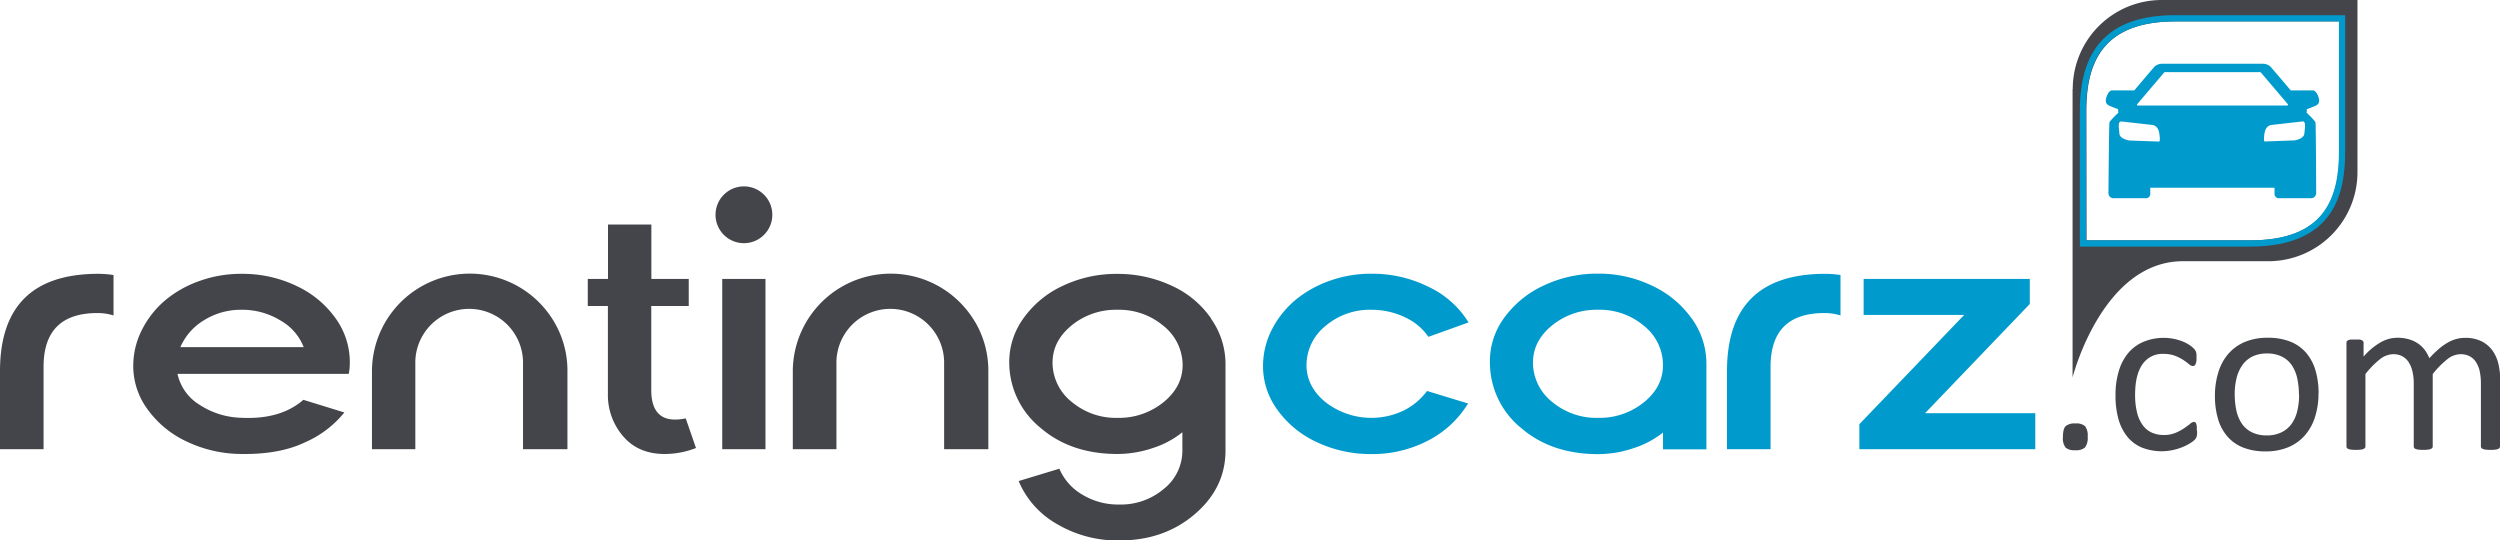
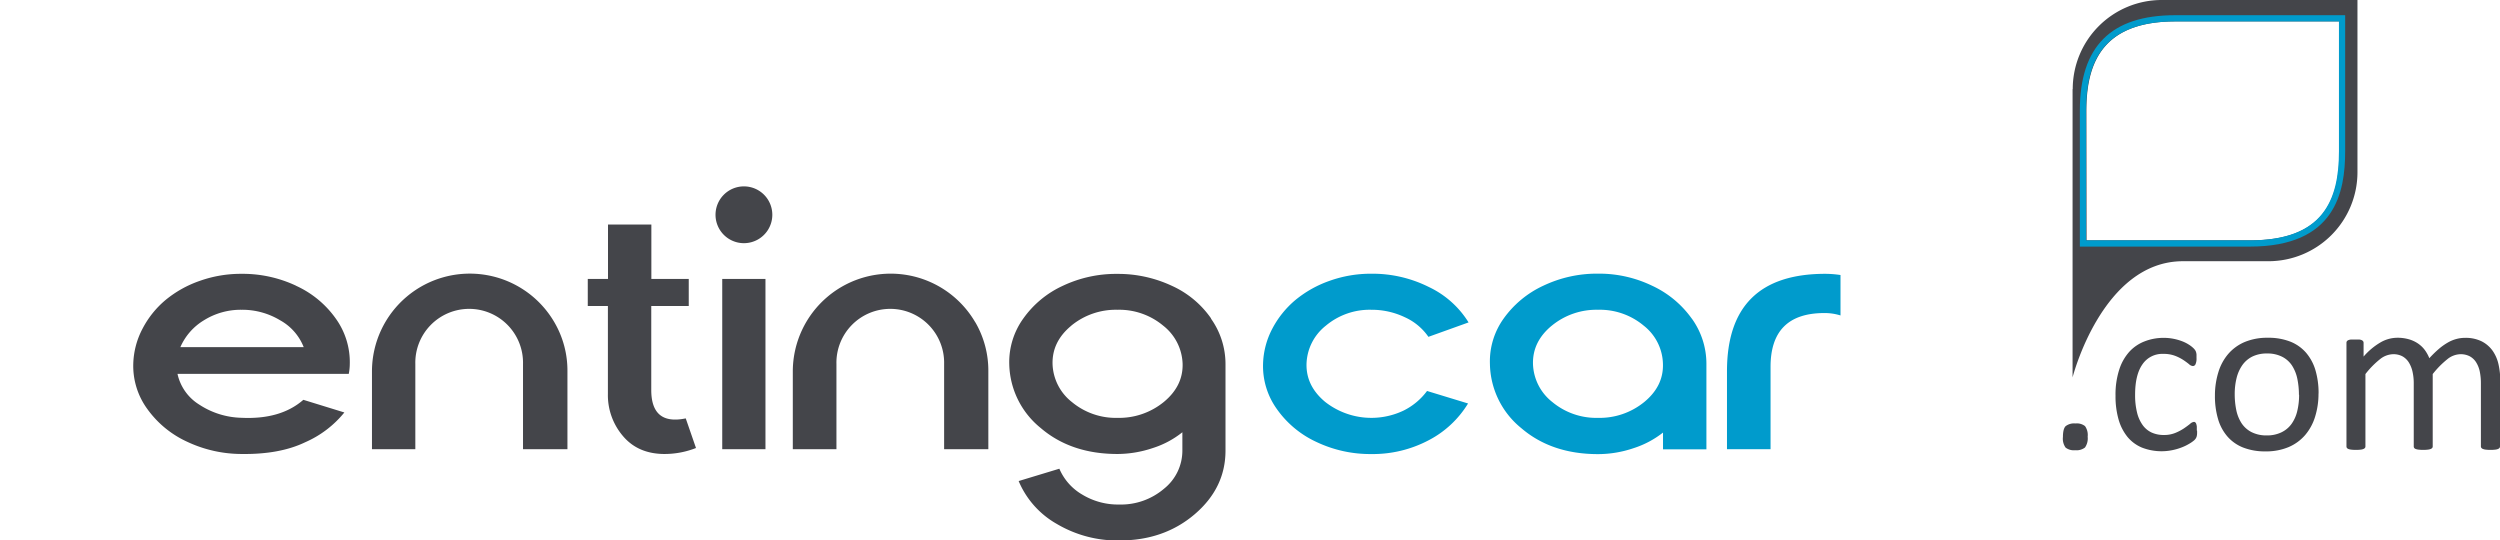
<svg xmlns="http://www.w3.org/2000/svg" viewBox="0 0 731.58 158.16">
  <defs>
    <style>.cls-1{fill:#44454a;}.cls-2{fill:#009bcc;}</style>
  </defs>
  <title>Recurso 1</title>
  <g id="Capa_2" data-name="Capa 2">
    <g id="Capa_1-2" data-name="Capa 1">
-       <path class="cls-1" d="M33.22,92.31a15.44,15.44,0,0,0-4.72-.7q-15.75,0-15.75,15.73v24.11H0v-22.8Q0,80.18,28.65,80.13a30.28,30.28,0,0,1,4.57.35Z" />
      <path class="cls-1" d="M86.66,83.64a28.88,28.88,0,0,1,11.61,9.6,21.84,21.84,0,0,1,4.09,13.25,15.46,15.46,0,0,1-.3,2.91H51.94a14.08,14.08,0,0,0,6.37,9,23.44,23.44,0,0,0,12.39,3.86q11.44.54,18.07-5.26l12,3.7a30.4,30.4,0,0,1-11.47,8.72Q81.85,133,70.7,132.85a37.58,37.58,0,0,1-16-3.61,29.36,29.36,0,0,1-11.6-9.57A21.37,21.37,0,0,1,39,106.49a23.33,23.33,0,0,1,2.69-10.27,27.5,27.5,0,0,1,6.72-8.4,32.32,32.32,0,0,1,10-5.61A36,36,0,0,1,70.7,80.13a36.68,36.68,0,0,1,16,3.51m-27,10.07a17.21,17.21,0,0,0-6.92,7.87H88.87A15.42,15.42,0,0,0,82,93.74,21.41,21.41,0,0,0,70.7,90.65a20.33,20.33,0,0,0-11,3.06" />
      <path class="cls-1" d="M162.23,94.31a28,28,0,0,1,3.82,14.34v22.8h-13V106.54a15.76,15.76,0,1,0-31.51,0v24.91H108.85v-22.8a28.63,28.63,0,0,1,53.38-14.34" />
      <path class="cls-1" d="M194.5,132.85q-7.74,0-12.17-5.21a18.41,18.41,0,0,1-4.44-12.33V89.55H172V81.63h5.92V65.7h12.69V81.63h10.94v7.92H190.58v24.56q0,10.42,10.09,8.32l3,8.67a25.14,25.14,0,0,1-9.18,1.75" />
      <path class="cls-1" d="M226,63.14a8.31,8.31,0,0,1-16.61,0,8.31,8.31,0,1,1,16.61,0M211.35,81.63H224v49.82H211.35Z" />
      <path class="cls-1" d="M285.41,94.31a28.08,28.08,0,0,1,3.81,14.34v22.8H276.28V106.54a15.76,15.76,0,1,0-31.51,0v24.91H232v-22.8a28.64,28.64,0,0,1,53.39-14.34" />
      <path class="cls-1" d="M354.35,93.21a22.93,22.93,0,0,1,4.27,13.28v25.36q0,10.92-9,18.62t-22.07,7.69a34.83,34.83,0,0,1-18.24-4.81,26,26,0,0,1-11.22-12.58L310,137.16a16,16,0,0,0,6.65,7.54,20.19,20.19,0,0,0,10.87,2.94A19.42,19.42,0,0,0,340.65,143,14.25,14.25,0,0,0,346,131.85v-5.36a26.82,26.82,0,0,1-8.68,4.63A32.67,32.67,0,0,1,327,132.85q-13.59,0-22.48-7.62a24.68,24.68,0,0,1-9.18-18.74,21.84,21.84,0,0,1,4.09-13.25A29,29,0,0,1,311,83.64a36.4,36.4,0,0,1,16-3.49,37.06,37.06,0,0,1,15.93,3.49,28,28,0,0,1,11.49,9.57m-40.94,2.11q-5.62,4.65-5.47,11.17a14.73,14.73,0,0,0,5.69,11.18A20.06,20.06,0,0,0,327,122.28a20.69,20.69,0,0,0,13.58-4.66q5.64-4.66,5.49-11.13a14.79,14.79,0,0,0-5.69-11.2A20.08,20.08,0,0,0,327,90.65a20.5,20.5,0,0,0-13.54,4.67" />
      <path class="cls-2" d="M418.16,84a27.45,27.45,0,0,1,11.59,10.35L418,98.57a16.73,16.73,0,0,0-6.95-5.76,22.41,22.41,0,0,0-9.76-2.16A19.92,19.92,0,0,0,388,95.29a14.8,14.8,0,0,0-5.67,11.2q-.15,6.47,5.47,11.13a21.91,21.91,0,0,0,22.93,2.53,19.09,19.09,0,0,0,6.87-5.74l12,3.66A29.29,29.29,0,0,1,418,128.87a35,35,0,0,1-16.71,4,36.61,36.61,0,0,1-16-3.51,29,29,0,0,1-11.61-9.62,21.54,21.54,0,0,1-4.07-13.23,23.45,23.45,0,0,1,2.68-10.27,27.83,27.83,0,0,1,6.73-8.4,32.72,32.72,0,0,1,10-5.64,35.78,35.78,0,0,1,12.24-2.1A36.82,36.82,0,0,1,418.16,84" />
      <path class="cls-2" d="M495.09,93.24a22.63,22.63,0,0,1,4.26,13.25v25h-12.7v-4.91a27.39,27.39,0,0,1-8.65,4.58,32.4,32.4,0,0,1-10.36,1.73q-13.61,0-22.48-7.62A24.68,24.68,0,0,1,436,106.49,21.49,21.49,0,0,1,440,93.24a29.41,29.41,0,0,1,11.62-9.63,36.45,36.45,0,0,1,16-3.53,35.73,35.73,0,0,1,15.9,3.56,29.38,29.38,0,0,1,11.55,9.6m-41,2.08q-5.62,4.65-5.47,11.17a14.73,14.73,0,0,0,5.69,11.18,20.09,20.09,0,0,0,13.33,4.61,20.66,20.66,0,0,0,13.57-4.66q5.64-4.66,5.44-11.13A14.64,14.64,0,0,0,481,95.29a20,20,0,0,0-13.37-4.64,20.53,20.53,0,0,0-13.55,4.67" />
      <path class="cls-2" d="M538.59,92.31a15.44,15.44,0,0,0-4.72-.7q-15.75,0-15.75,15.73v24.11H505.37v-22.8q0-28.47,28.65-28.52a30.28,30.28,0,0,1,4.57.35Z" />
-       <polygon class="cls-2" points="593.98 81.63 593.98 88.95 563.33 120.92 595.59 120.92 595.59 131.45 544.11 131.45 544.11 124.13 574.77 92.16 545.36 92.16 545.36 81.63 593.98 81.63" />
      <path class="cls-1" d="M610.92,127.78a4.66,4.66,0,0,1-.79,3.18,4.05,4.05,0,0,1-2.88.79,3.93,3.93,0,0,1-2.79-.77,4.47,4.47,0,0,1-.78-3.1c0-1.59.27-2.65.79-3.17a4.05,4.05,0,0,1,2.88-.79,3.88,3.88,0,0,1,2.79.77,4.46,4.46,0,0,1,.78,3.09" />
      <path class="cls-1" d="M642.93,126a9.57,9.57,0,0,1,0,1,3.94,3.94,0,0,1-.11.71,2.59,2.59,0,0,1-.21.5,2.81,2.81,0,0,1-.53.64,9.13,9.13,0,0,1-1.43,1,13.8,13.8,0,0,1-2.28,1.1,16.3,16.3,0,0,1-2.74.79,15.78,15.78,0,0,1-8.85-.77,11,11,0,0,1-4.23-3.14,14.41,14.41,0,0,1-2.59-5.08,24.62,24.62,0,0,1-.89-6.94,23.6,23.6,0,0,1,1.1-7.68,14.26,14.26,0,0,1,3-5.26,11.79,11.79,0,0,1,4.48-3,15.15,15.15,0,0,1,5.57-1,14.47,14.47,0,0,1,2.81.27,15.35,15.35,0,0,1,2.5.71,10.77,10.77,0,0,1,2,1,7.87,7.87,0,0,1,1.3,1,4,4,0,0,1,.55.64,2.43,2.43,0,0,1,.26.56,3.57,3.57,0,0,1,.13.72c0,.27,0,.6,0,1a4,4,0,0,1-.3,1.83.86.86,0,0,1-.74.52,1.87,1.87,0,0,1-1.16-.56,20.54,20.54,0,0,0-1.67-1.22,12.6,12.6,0,0,0-2.44-1.23,9.32,9.32,0,0,0-3.38-.55,7,7,0,0,0-6.14,3.07q-2.15,3.07-2.14,8.93a21,21,0,0,0,.56,5.12,10.48,10.48,0,0,0,1.63,3.68,6.75,6.75,0,0,0,2.64,2.21,8.48,8.48,0,0,0,3.58.72,8.59,8.59,0,0,0,3.37-.61,14.32,14.32,0,0,0,2.51-1.32c.7-.48,1.3-.92,1.78-1.31a2.06,2.06,0,0,1,1.13-.59.6.6,0,0,1,.4.13,1,1,0,0,1,.29.46,3.58,3.58,0,0,1,.17.8c0,.33,0,.71,0,1.16" />
      <path class="cls-1" d="M678.47,115.14a22.64,22.64,0,0,1-1,6.81,15,15,0,0,1-2.91,5.36,13.2,13.2,0,0,1-4.84,3.52,16.86,16.86,0,0,1-6.75,1.26,17.47,17.47,0,0,1-6.51-1.11,11.84,11.84,0,0,1-4.63-3.23,13.53,13.53,0,0,1-2.76-5.14,23.74,23.74,0,0,1-.91-6.86,23,23,0,0,1,1-6.81,14.82,14.82,0,0,1,2.89-5.36,13.09,13.09,0,0,1,4.83-3.5,17,17,0,0,1,6.77-1.24,17.47,17.47,0,0,1,6.51,1.11,11.88,11.88,0,0,1,4.63,3.23,13.91,13.91,0,0,1,2.78,5.14,23.54,23.54,0,0,1,.92,6.82m-5.75.37a22.86,22.86,0,0,0-.46-4.63,11.35,11.35,0,0,0-1.52-3.84,7.53,7.53,0,0,0-2.85-2.6,9.43,9.43,0,0,0-4.48-1,9.61,9.61,0,0,0-4.26.87,7.92,7.92,0,0,0-2.94,2.47,11.27,11.27,0,0,0-1.72,3.79,19.32,19.32,0,0,0-.56,4.77,23,23,0,0,0,.46,4.67,11.17,11.17,0,0,0,1.53,3.82,7.73,7.73,0,0,0,2.87,2.59,9.55,9.55,0,0,0,4.48,1,9.68,9.68,0,0,0,4.25-.87,7.82,7.82,0,0,0,3-2.45,10.68,10.68,0,0,0,1.7-3.77,20,20,0,0,0,.55-4.81" />
      <path class="cls-1" d="M731.58,130.61a.73.73,0,0,1-.13.45,1.12,1.12,0,0,1-.44.32,2.87,2.87,0,0,1-.84.2,10.19,10.19,0,0,1-1.35.07,10.49,10.49,0,0,1-1.38-.07,3.21,3.21,0,0,1-.86-.2,1.09,1.09,0,0,1-.45-.32.73.73,0,0,1-.14-.45V112.22a17.2,17.2,0,0,0-.33-3.5,8.24,8.24,0,0,0-1.08-2.72,5.08,5.08,0,0,0-1.88-1.75,5.75,5.75,0,0,0-2.7-.6,6.31,6.31,0,0,0-3.85,1.48,26.55,26.55,0,0,0-4.26,4.33v21.15a.73.73,0,0,1-.13.45,1.06,1.06,0,0,1-.46.32,3.12,3.12,0,0,1-.86.2,9.93,9.93,0,0,1-1.34.07,10.17,10.17,0,0,1-1.33-.07,3.28,3.28,0,0,1-.88-.2.89.89,0,0,1-.43-.32.79.79,0,0,1-.12-.45V112.22a15.22,15.22,0,0,0-.37-3.5,8.72,8.72,0,0,0-1.11-2.72,5.21,5.21,0,0,0-1.87-1.75,5.61,5.61,0,0,0-2.68-.6,6.38,6.38,0,0,0-3.87,1.48,25.37,25.37,0,0,0-4.24,4.33v21.15a.73.73,0,0,1-.13.45,1.12,1.12,0,0,1-.44.32,2.87,2.87,0,0,1-.84.2,10.49,10.49,0,0,1-1.38.07,10.19,10.19,0,0,1-1.35-.07,3.21,3.21,0,0,1-.86-.2,1,1,0,0,1-.43-.32.79.79,0,0,1-.12-.45V100.35a.88.88,0,0,1,.1-.45.93.93,0,0,1,.4-.34,2.53,2.53,0,0,1,.78-.2c.31,0,.73,0,1.24,0s.91,0,1.23,0a2.13,2.13,0,0,1,.76.2,1.11,1.11,0,0,1,.39.34.88.88,0,0,1,.11.45v4a19.62,19.62,0,0,1,5-4.18,9.89,9.89,0,0,1,4.86-1.33,12,12,0,0,1,3.38.44,9.35,9.35,0,0,1,2.65,1.22,8.34,8.34,0,0,1,2,1.89,11,11,0,0,1,1.35,2.43,33.36,33.36,0,0,1,2.87-2.79,17.38,17.38,0,0,1,2.63-1.84,10.28,10.28,0,0,1,2.45-1,9.44,9.44,0,0,1,2.41-.32,10.6,10.6,0,0,1,4.92,1,8.9,8.9,0,0,1,3.21,2.73,11.1,11.1,0,0,1,1.75,4,21.88,21.88,0,0,1,.52,4.86Z" />
      <path class="cls-1" d="M606.5,26.06v84.38s8.65-34,32.31-34h25a26.06,26.06,0,0,0,26.06-26.06V0H632.55a26.05,26.05,0,0,0-26,26.06m4,6.27c0-14.39,5.14-26.06,26.06-26.06h48v38c0,14.39-4.69,26.06-26.06,26.06l-47.95,0Z" />
      <path class="cls-2" d="M684.45,6.27v38c0,14.39-4.69,26.06-26.06,26.06l-47.94,0v-38c0-14.39,5.13-26.06,26.06-26.06h47.94m1.82-1.82H636.51c-18.76,0-27.88,9.12-27.88,27.88V72.16h1.82l47.94,0c25,0,27.88-15.91,27.88-27.88V4.45Z" />
-       <path class="cls-2" d="M619.89,32c-.13,0,0,1,0,1s-2.47,2.29-2.6,2.86S617,56.55,617,56.55A1.48,1.48,0,0,0,618.67,58h9.57a1.32,1.32,0,0,0,1-1.44V54.94h36.36v1.61a1.32,1.32,0,0,0,1,1.44h9.56a1.48,1.48,0,0,0,1.63-1.44s-.07-20.11-.2-20.69S675,33,675,33s.1-1,0-1,2.06-.77,2.74-1.12,1.35-1,.57-2.88-1.71-1.54-1.71-1.54h-6.26s-5.41-6.43-6.09-7.12a3.59,3.59,0,0,0-2.15-.69H632.79a3.59,3.59,0,0,0-2.15.69c-.68.69-6.09,7.12-6.09,7.12h-6.26s-.95-.34-1.72,1.54-.1,2.52.58,2.88S620,32,619.89,32m42.8,6.92c.39-2.45,2.25-2.38,2.25-2.38l8.82-1c1.14-.12.71,1.93.57,3.54s-2.89,2-2.89,2l-8.75.32s-.39-.06,0-2.51m-37.09-8a.24.24,0,0,1-.19-.4l7.91-9.3a.25.25,0,0,1,.18-.08h27.91a.23.23,0,0,1,.18.09l7.89,9.27a.26.26,0,0,1-.19.42H625.6Zm-4.81,4.65,8.81,1s1.87-.07,2.26,2.38,0,2.51,0,2.51l-8.75-.32s-2.77-.39-2.9-2-.56-3.66.58-3.54" />
    </g>
  </g>
</svg>